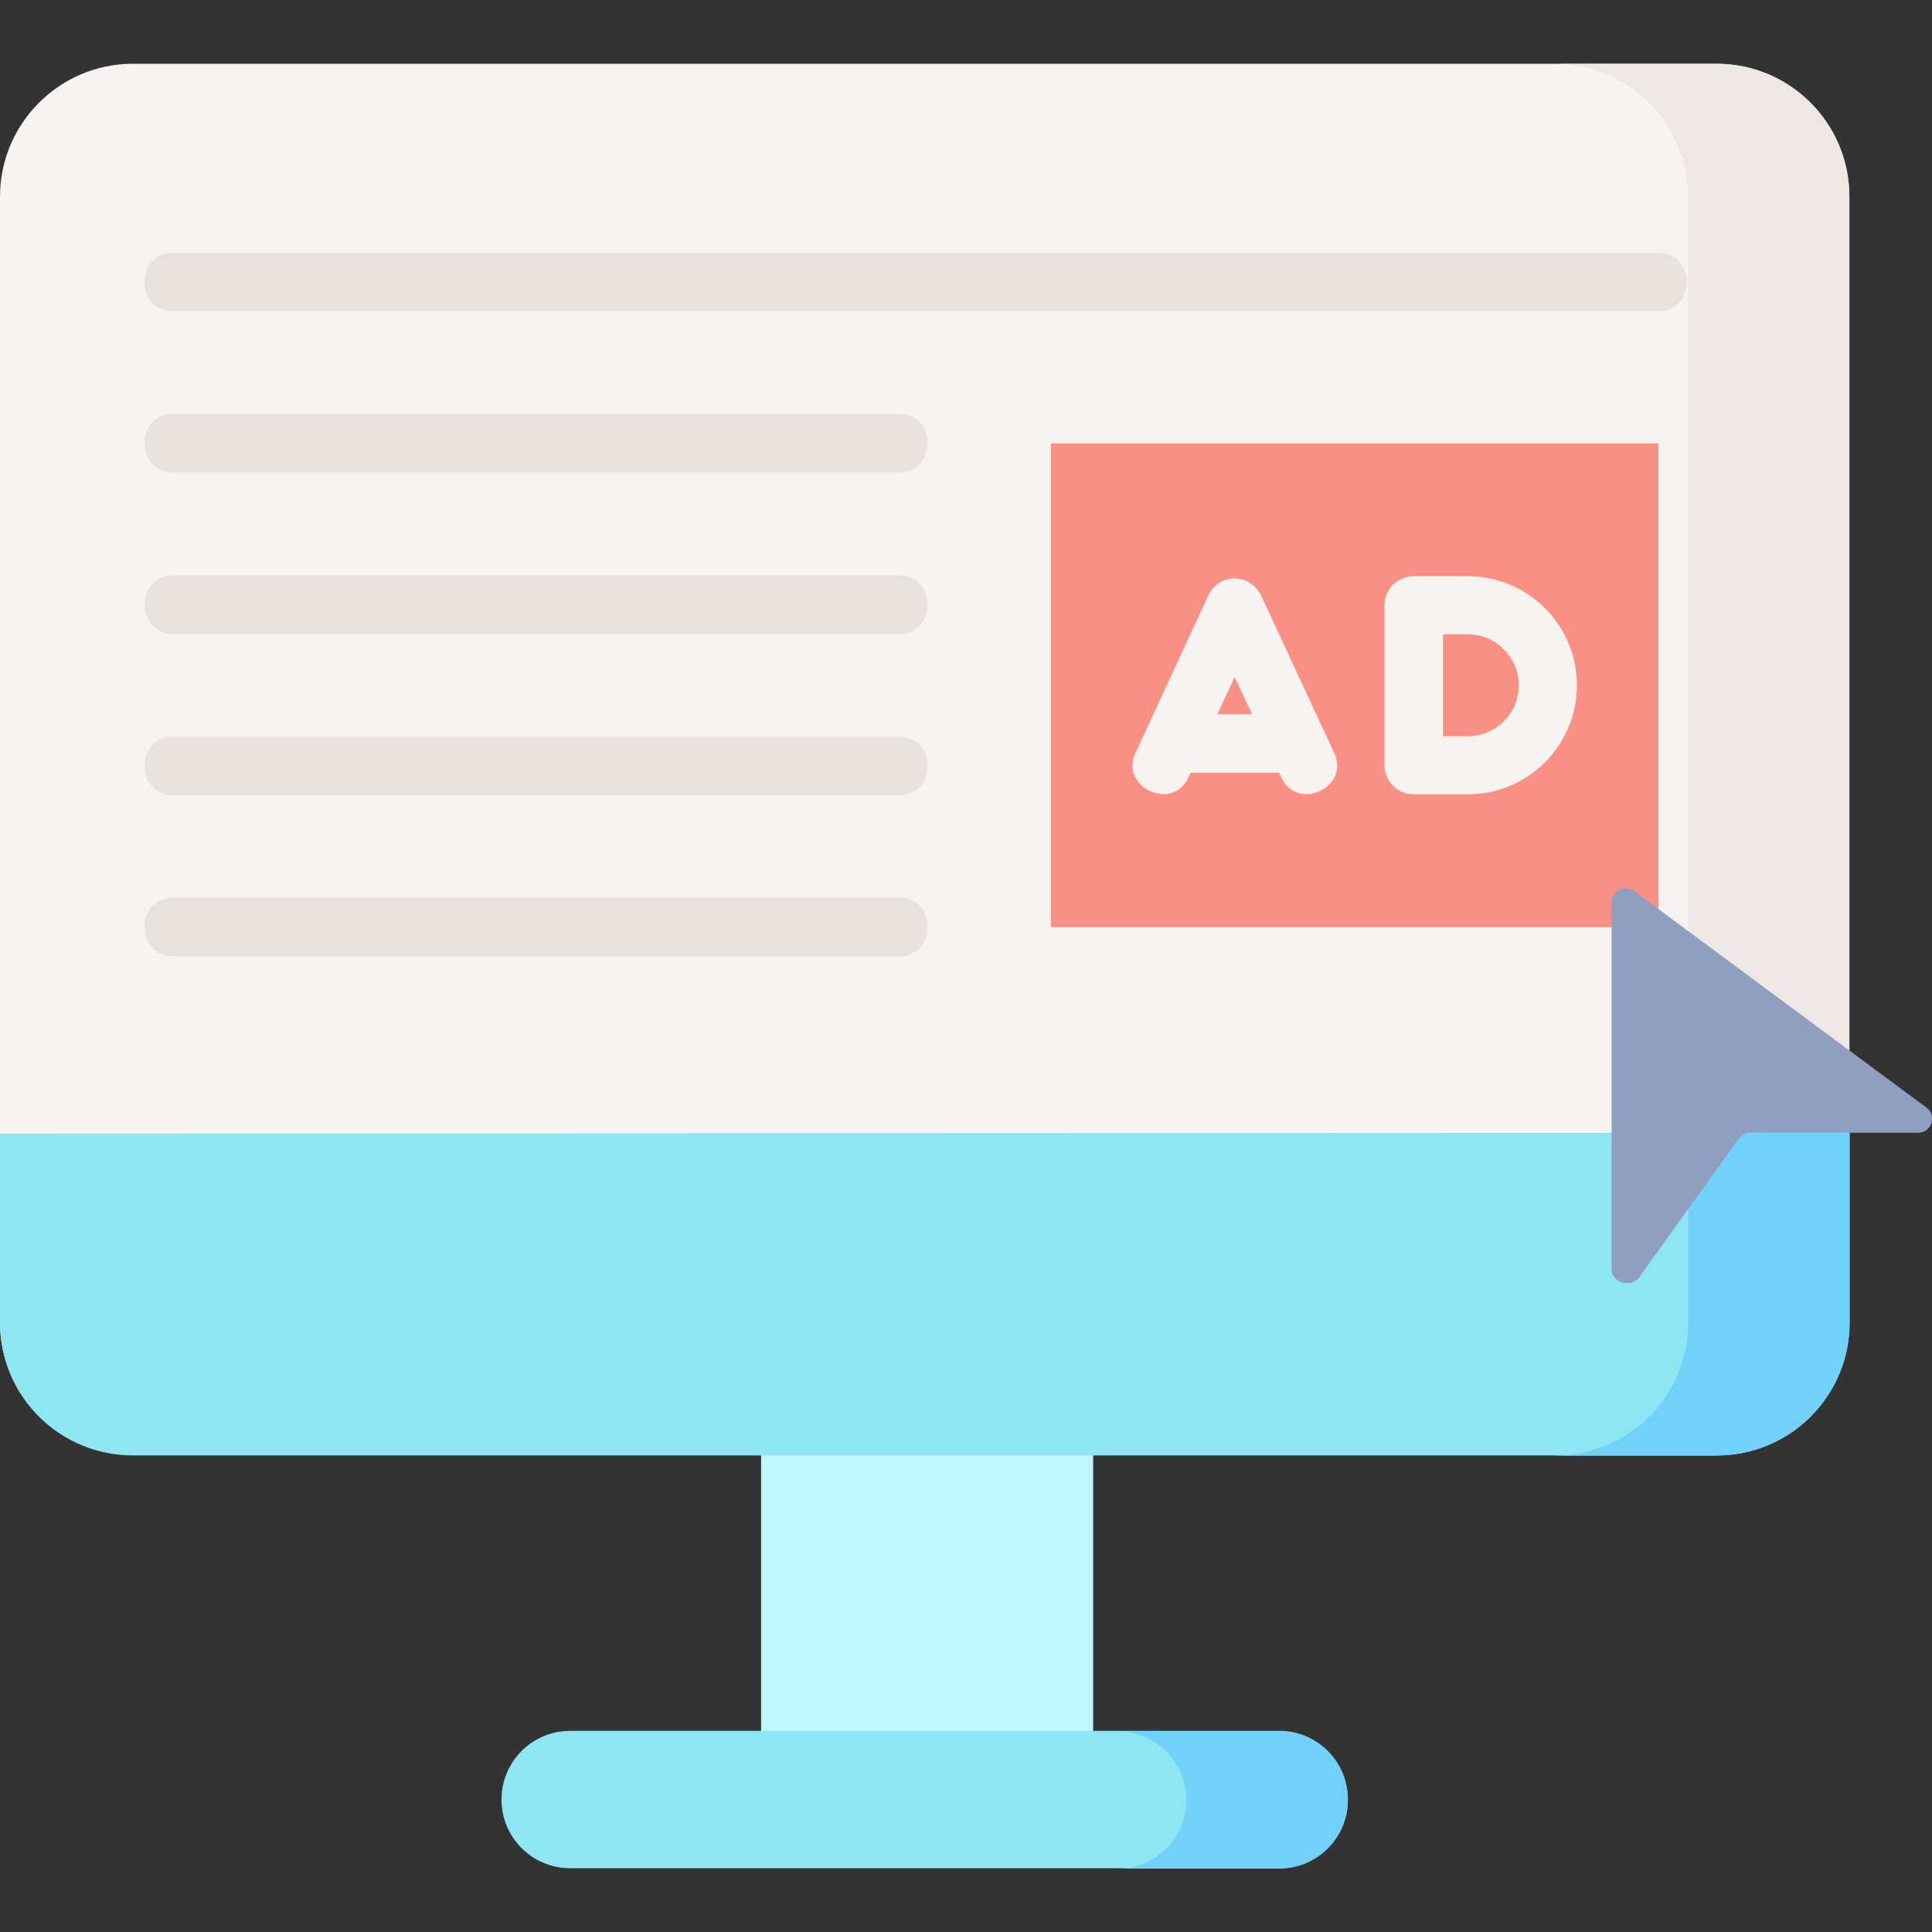
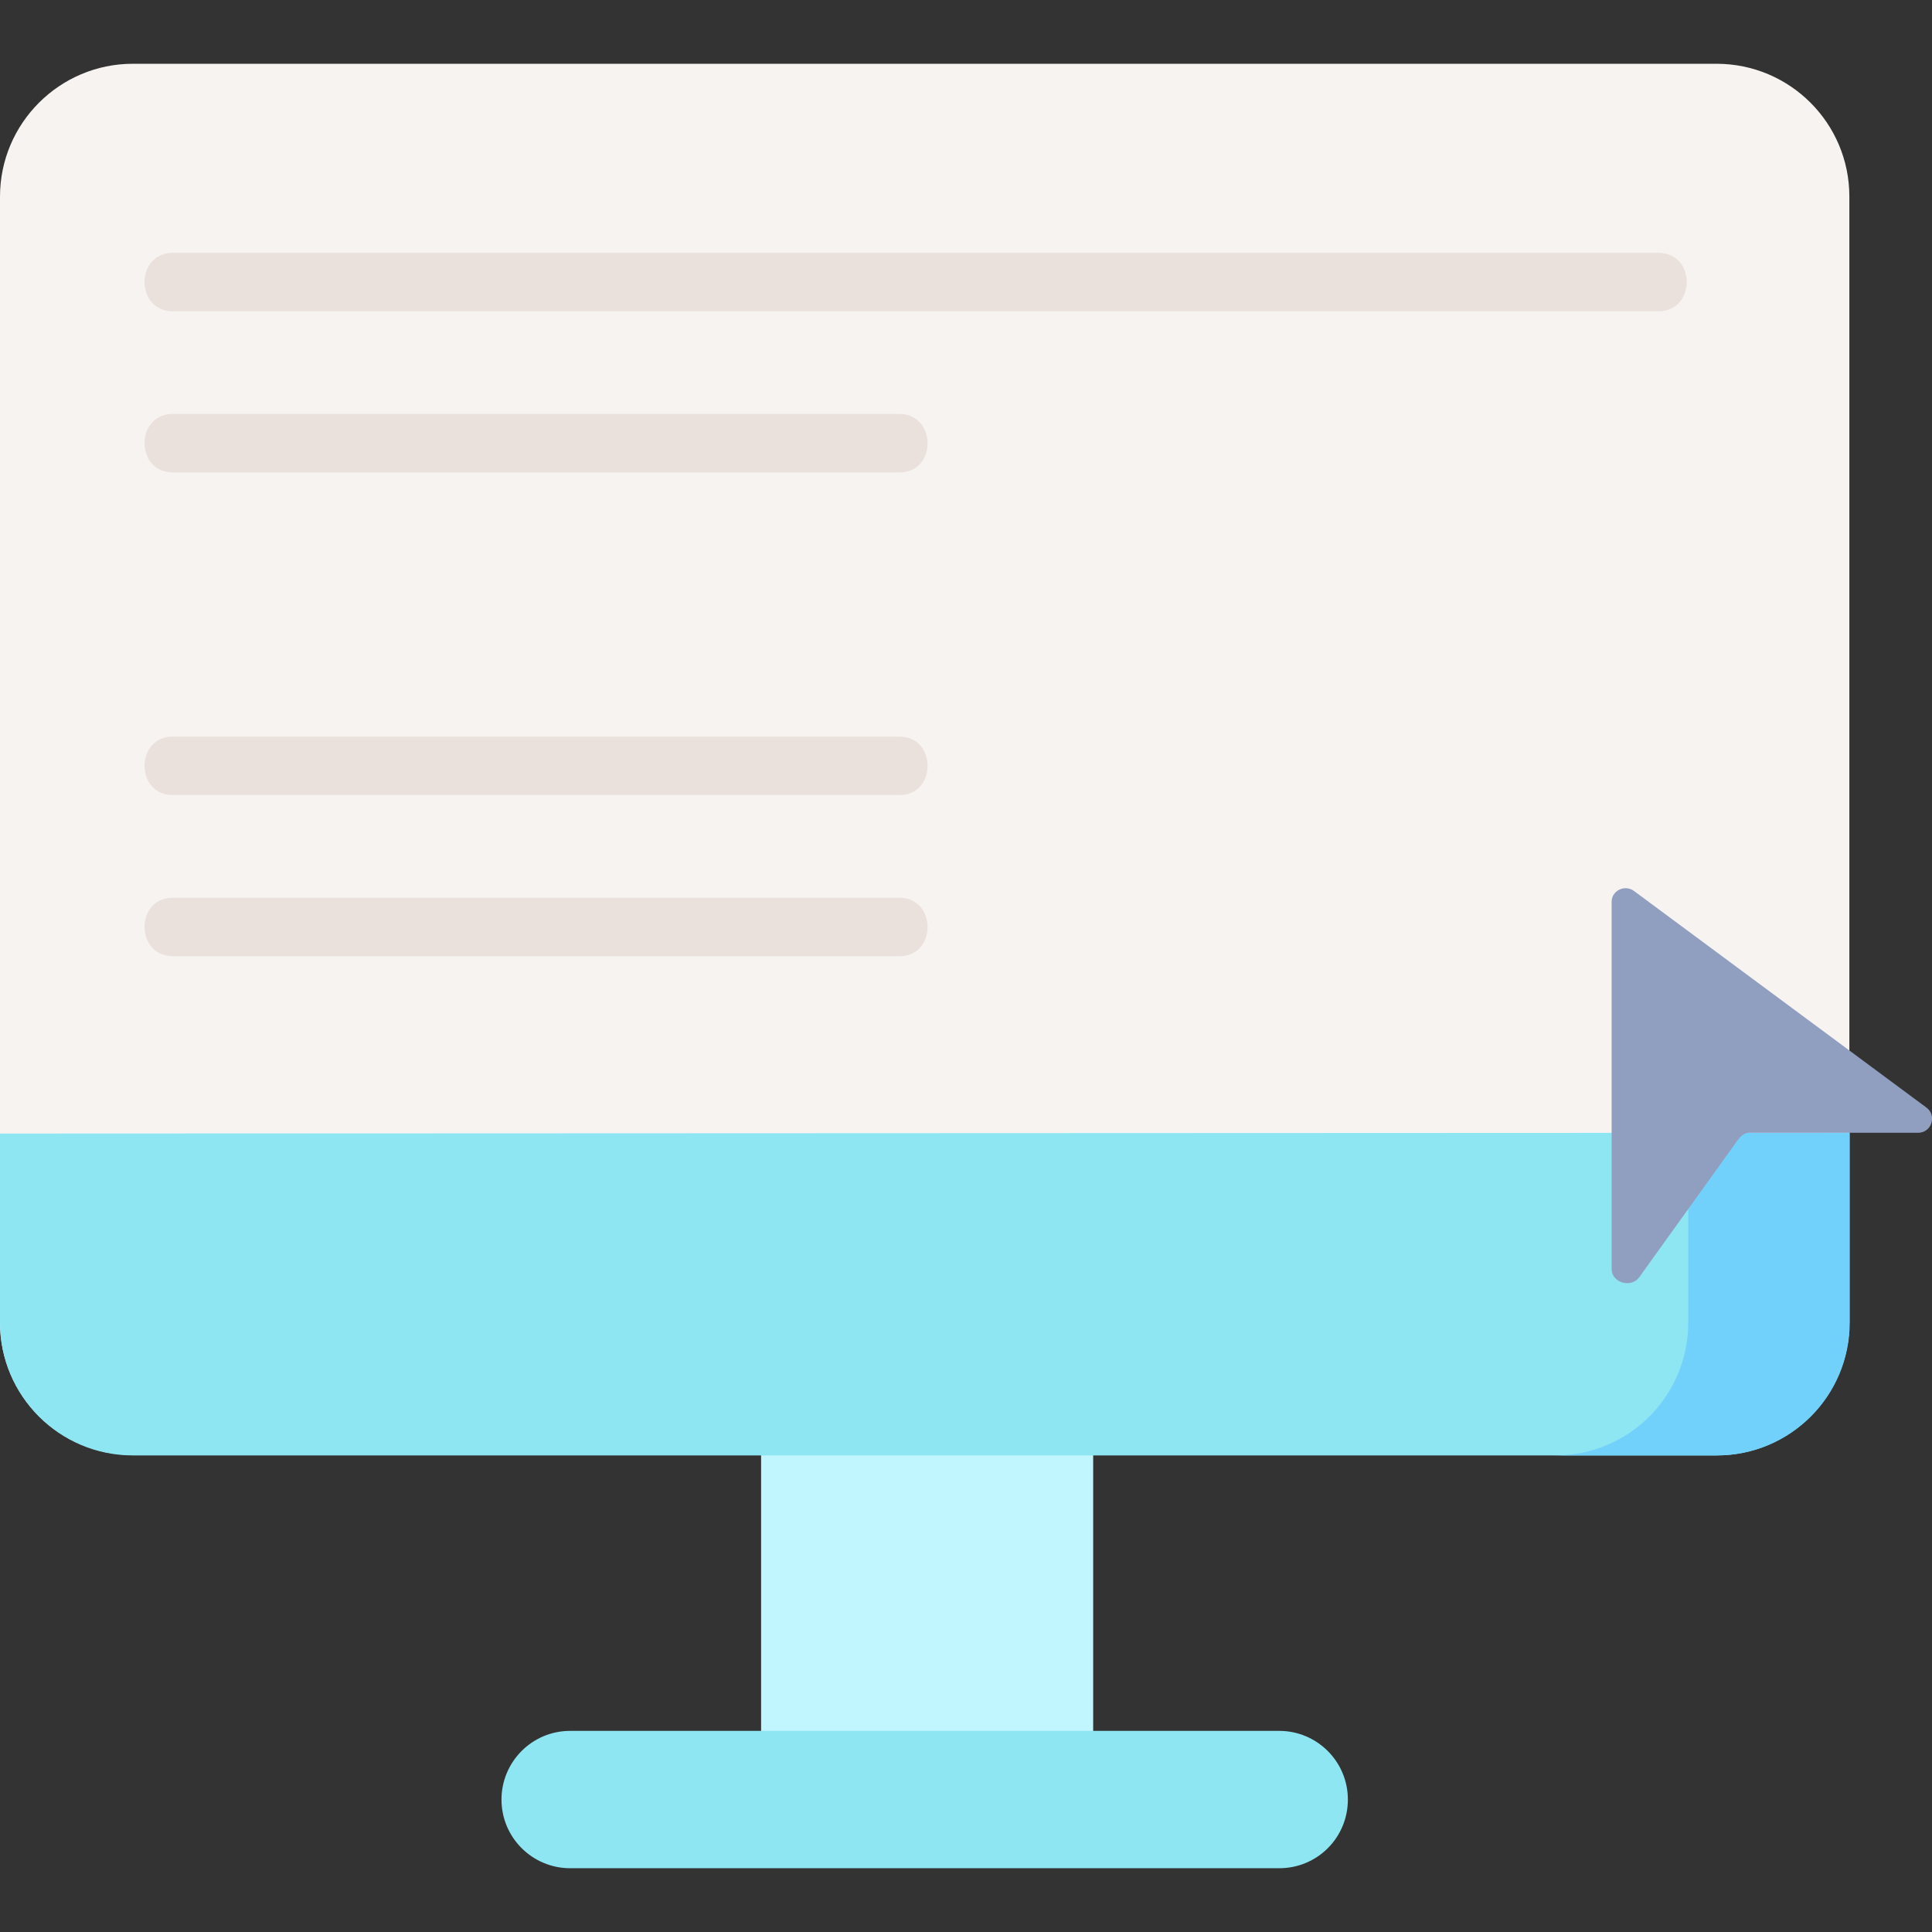
<svg xmlns="http://www.w3.org/2000/svg" version="1.0" id="Layer_1" x="0px" y="0px" viewBox="0 0 512 512" style="enable-background:new 0 0 512 512;" xml:space="preserve">
  <rect x="0" y="0" width="512" height="512" fill="#333333" stroke="none" />
  <style type="text/css">
	.st0{fill:#C2F6FF;}
	.st1{fill:#8EE6F3;}
	.st2{fill:#72D1FB;}
	.st3{fill:#F7F3F1;}
	.st4{fill:#EFE7E3;}
	.st5{fill:#FA9084;}
	.st6{fill:#EBE1DC;}
	.st7{fill:#EBE1DC;enable-background:new    ;}
	.st8{fill:#909EC0;}
</style>
  <path class="st0" d="M201.7,378.6h88v80.2h-88V378.6z" />
  <path class="st1" d="M339,495.1H151.1c-10,0-18.2-8.1-18.2-18.2c0-10,8.1-18.2,18.2-18.2H339c10,0,18.2,8.1,18.2,18.2  C357.2,487,349.1,495.1,339,495.1L339,495.1z" />
-   <path class="st2" d="M339,458.8h-42.8c10,0,18.2,8.1,18.2,18.2c0,10-8.1,18.2-18.2,18.2H339c10,0,18.2-8.1,18.2-18.2  C357.2,466.9,349.1,458.8,339,458.8z" />
  <path class="st3" d="M490.1,275.5V52.1c0-19.5-15.8-35.2-35.2-35.2H35.2C15.8,16.9,0,32.7,0,52.1v298.3c0,19.5,15.8,35.2,35.2,35.2  h419.7c19.5,0,35.2-15.8,35.2-35.2v-50.3" />
-   <path class="st4" d="M454.9,16.9h-42.8c19.5,0,35.2,15.8,35.2,35.2v223.4v24.7v50.3c0,19.5-15.8,35.2-35.2,35.2h42.8  c19.5,0,35.2-15.8,35.2-35.2v-50.3v-24.7V52.1C490.1,32.7,474.4,16.9,454.9,16.9L454.9,16.9z" />
-   <path class="st5" d="M278.5,117.5h161v128.2h-161V117.5z" />
  <path class="st3" d="M334.2,157.8c-1.3-2.7-4-4.5-7-4.5c-3,0-5.7,1.7-7,4.5l-19.3,41.8c-4.2,9.1,9.9,15.5,14,6.5l0.6-1.3h23.5  l0.6,1.3c4.2,9,18.2,2.6,14-6.5L334.2,157.8z M322.6,189.3l4.6-9.9l4.6,9.9H322.6z" />
  <path class="st3" d="M389,152.7h-14.4c-4.3,0-7.7,3.5-7.7,7.7v42.4c0,4.3,3.5,7.7,7.7,7.7H389c16,0,28.9-13,28.9-28.9  S405,152.7,389,152.7L389,152.7z M389,195.1h-6.6v-27h6.6c7.4,0,13.5,6.1,13.5,13.5C402.5,189,396.5,195.1,389,195.1L389,195.1z" />
  <path class="st1" d="M0,300.4v50.1c0,19.5,15.8,35.2,35.2,35.2h419.7c19.5,0,35.2-15.8,35.2-35.2v-50.3L0,300.4z" />
  <path class="st2" d="M447.4,300.2v50.3c0,19.5-15.8,35.2-35.2,35.2h42.8c19.5,0,35.2-15.8,35.2-35.2v-50.3H447.4z" />
  <path class="st6" d="M439.5,82.5H45.8c-10,0-10-15.5,0-15.5h393.7C449.5,67,449.5,82.5,439.5,82.5z" />
  <path class="st6" d="M238.4,125.2H45.8c-10,0-10-15.5,0-15.5h192.6C248.3,109.8,248.3,125.2,238.4,125.2z" />
  <path class="st7" d="M0,0" />
  <g>
-     <path class="st6" d="M238.4,168H45.8c-10,0-10-15.5,0-15.5h192.6C248.3,152.5,248.3,168,238.4,168z" />
    <path class="st6" d="M238.4,210.7H45.8c-10,0-10-15.5,0-15.5h192.6C248.3,195.2,248.3,210.7,238.4,210.7z" />
    <path class="st6" d="M238.4,253.4H45.8c-10,0-10-15.5,0-15.5h192.6C248.3,238,248.3,253.4,238.4,253.4z" />
  </g>
  <path class="st8" d="M433,236.1l77.5,57.4c2.9,2.1,1.4,6.7-2.2,6.7h-44.9c-1.2,0-2.3,1.1-3,2.1l-26,36.2c-2.1,2.9-7.3,1.5-7.3-2.2  v-97.2C427,236.1,430.5,234.3,433,236.1L433,236.1z" />
</svg>